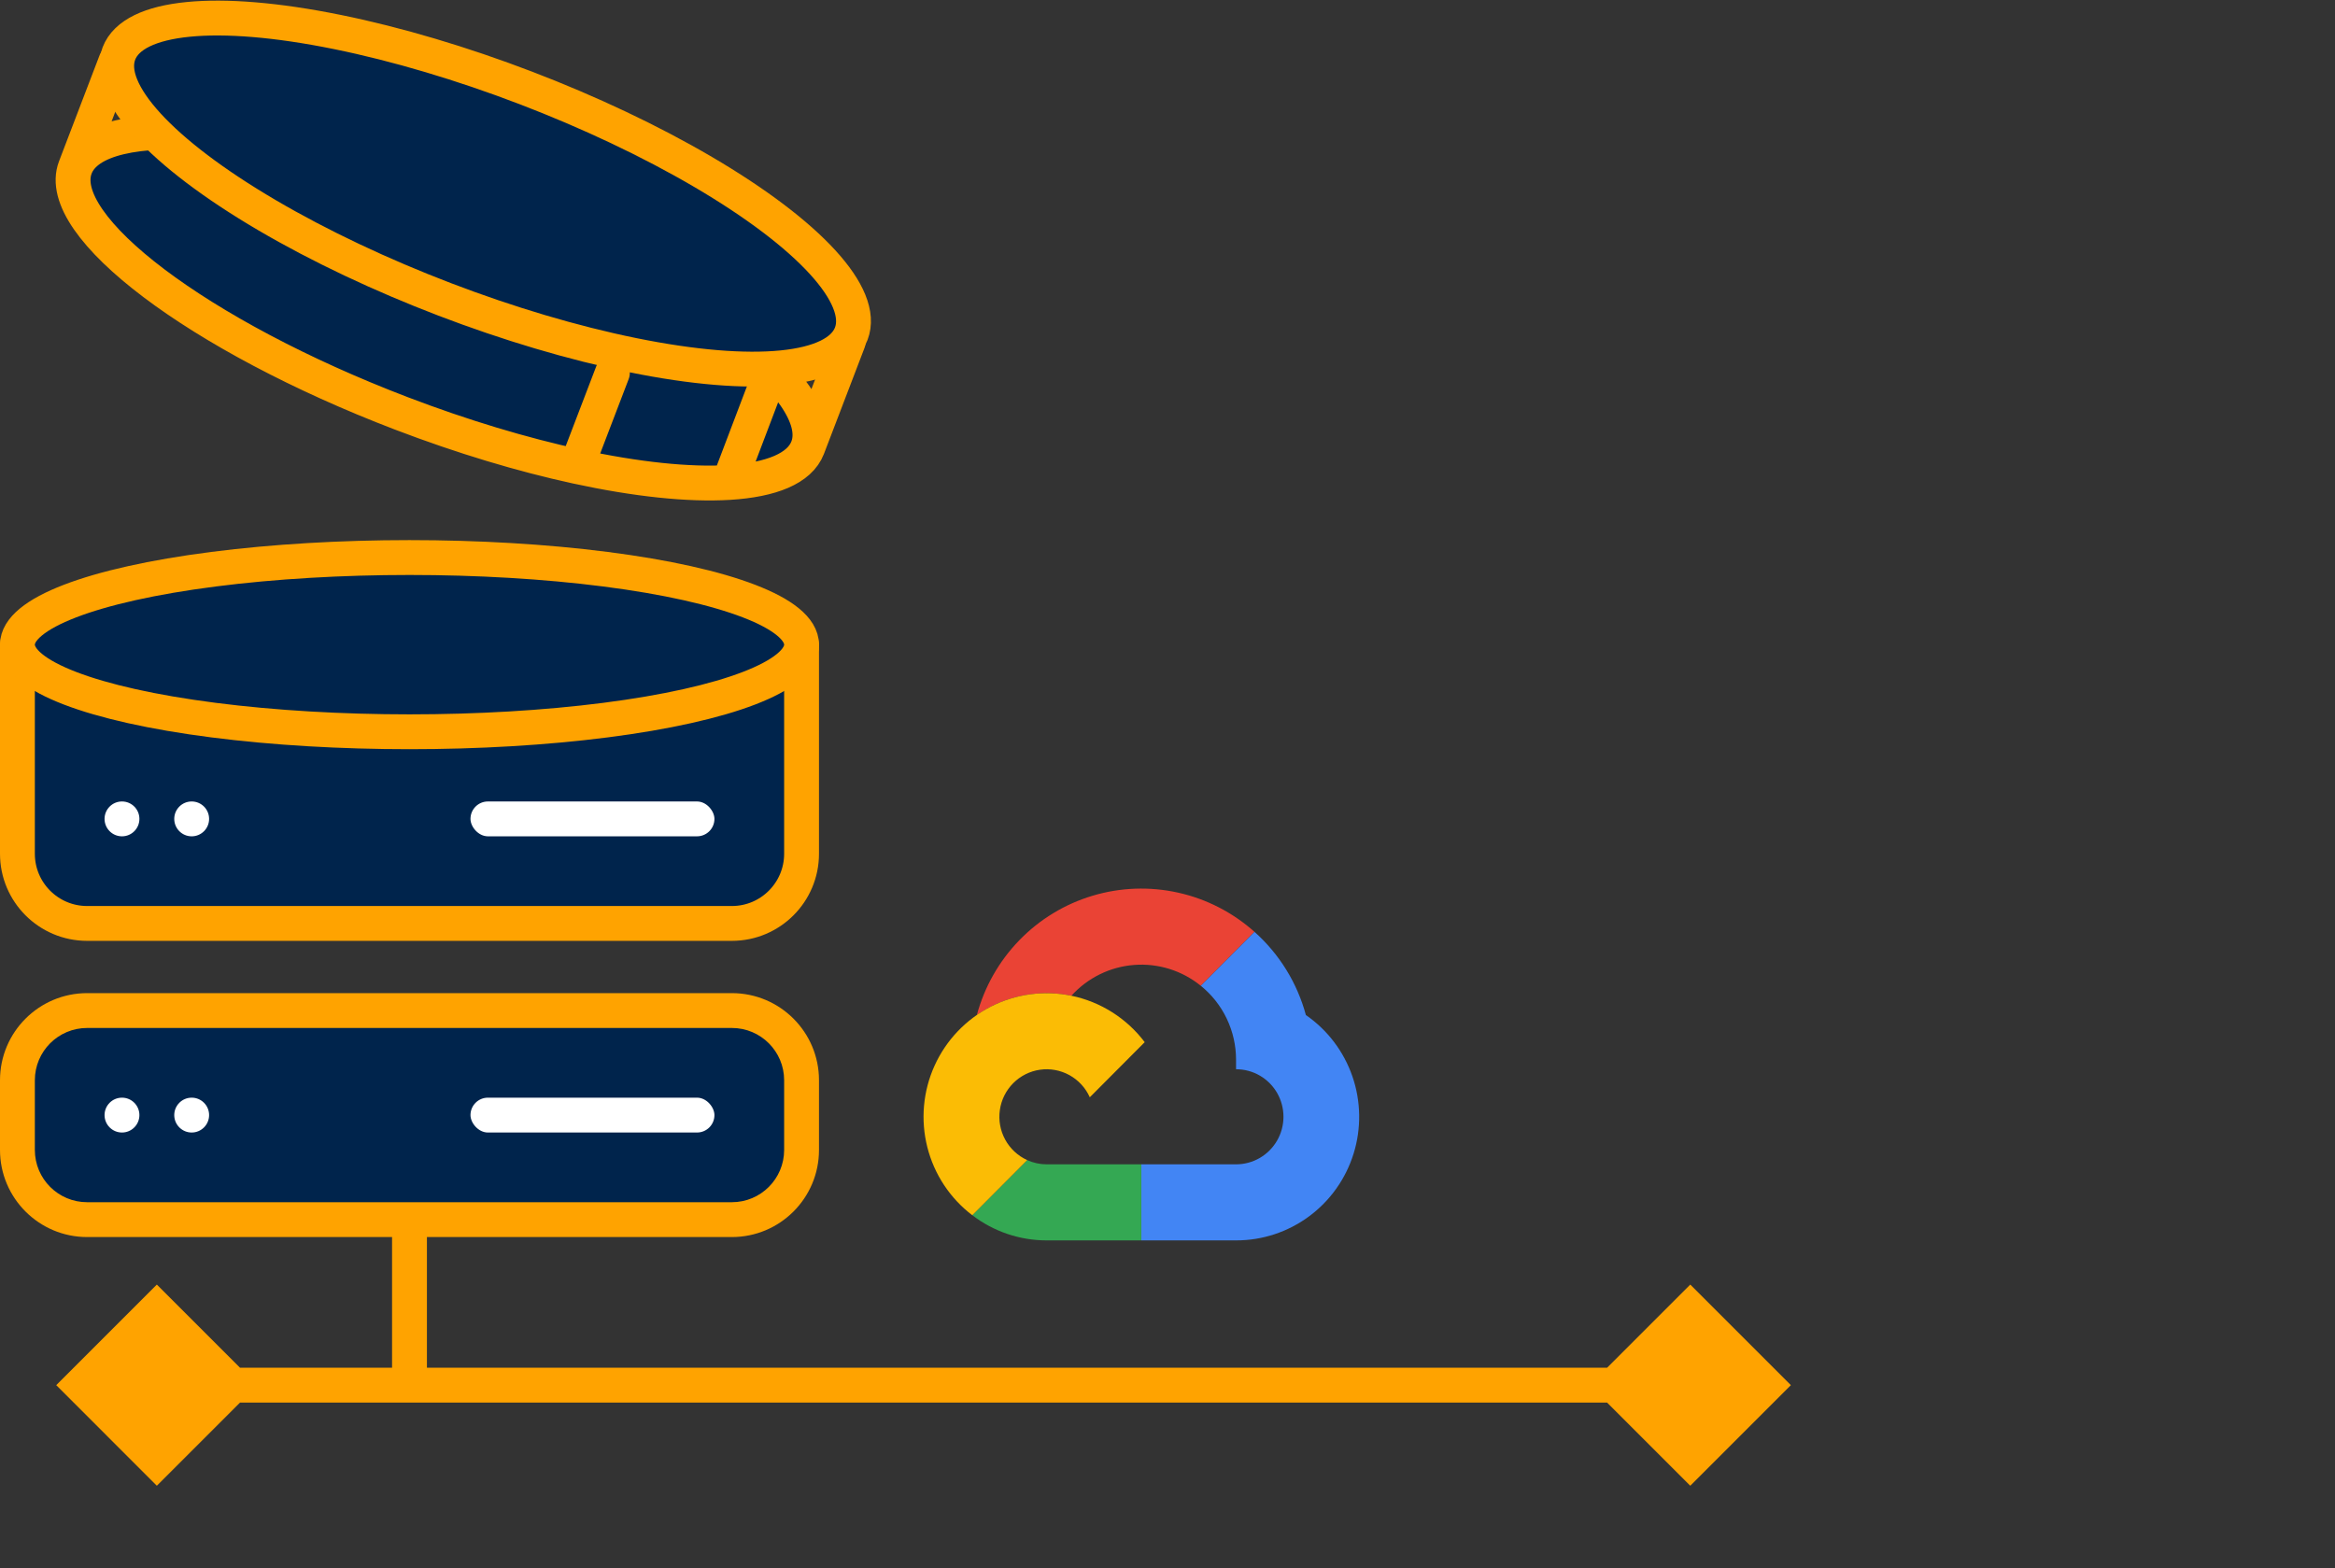
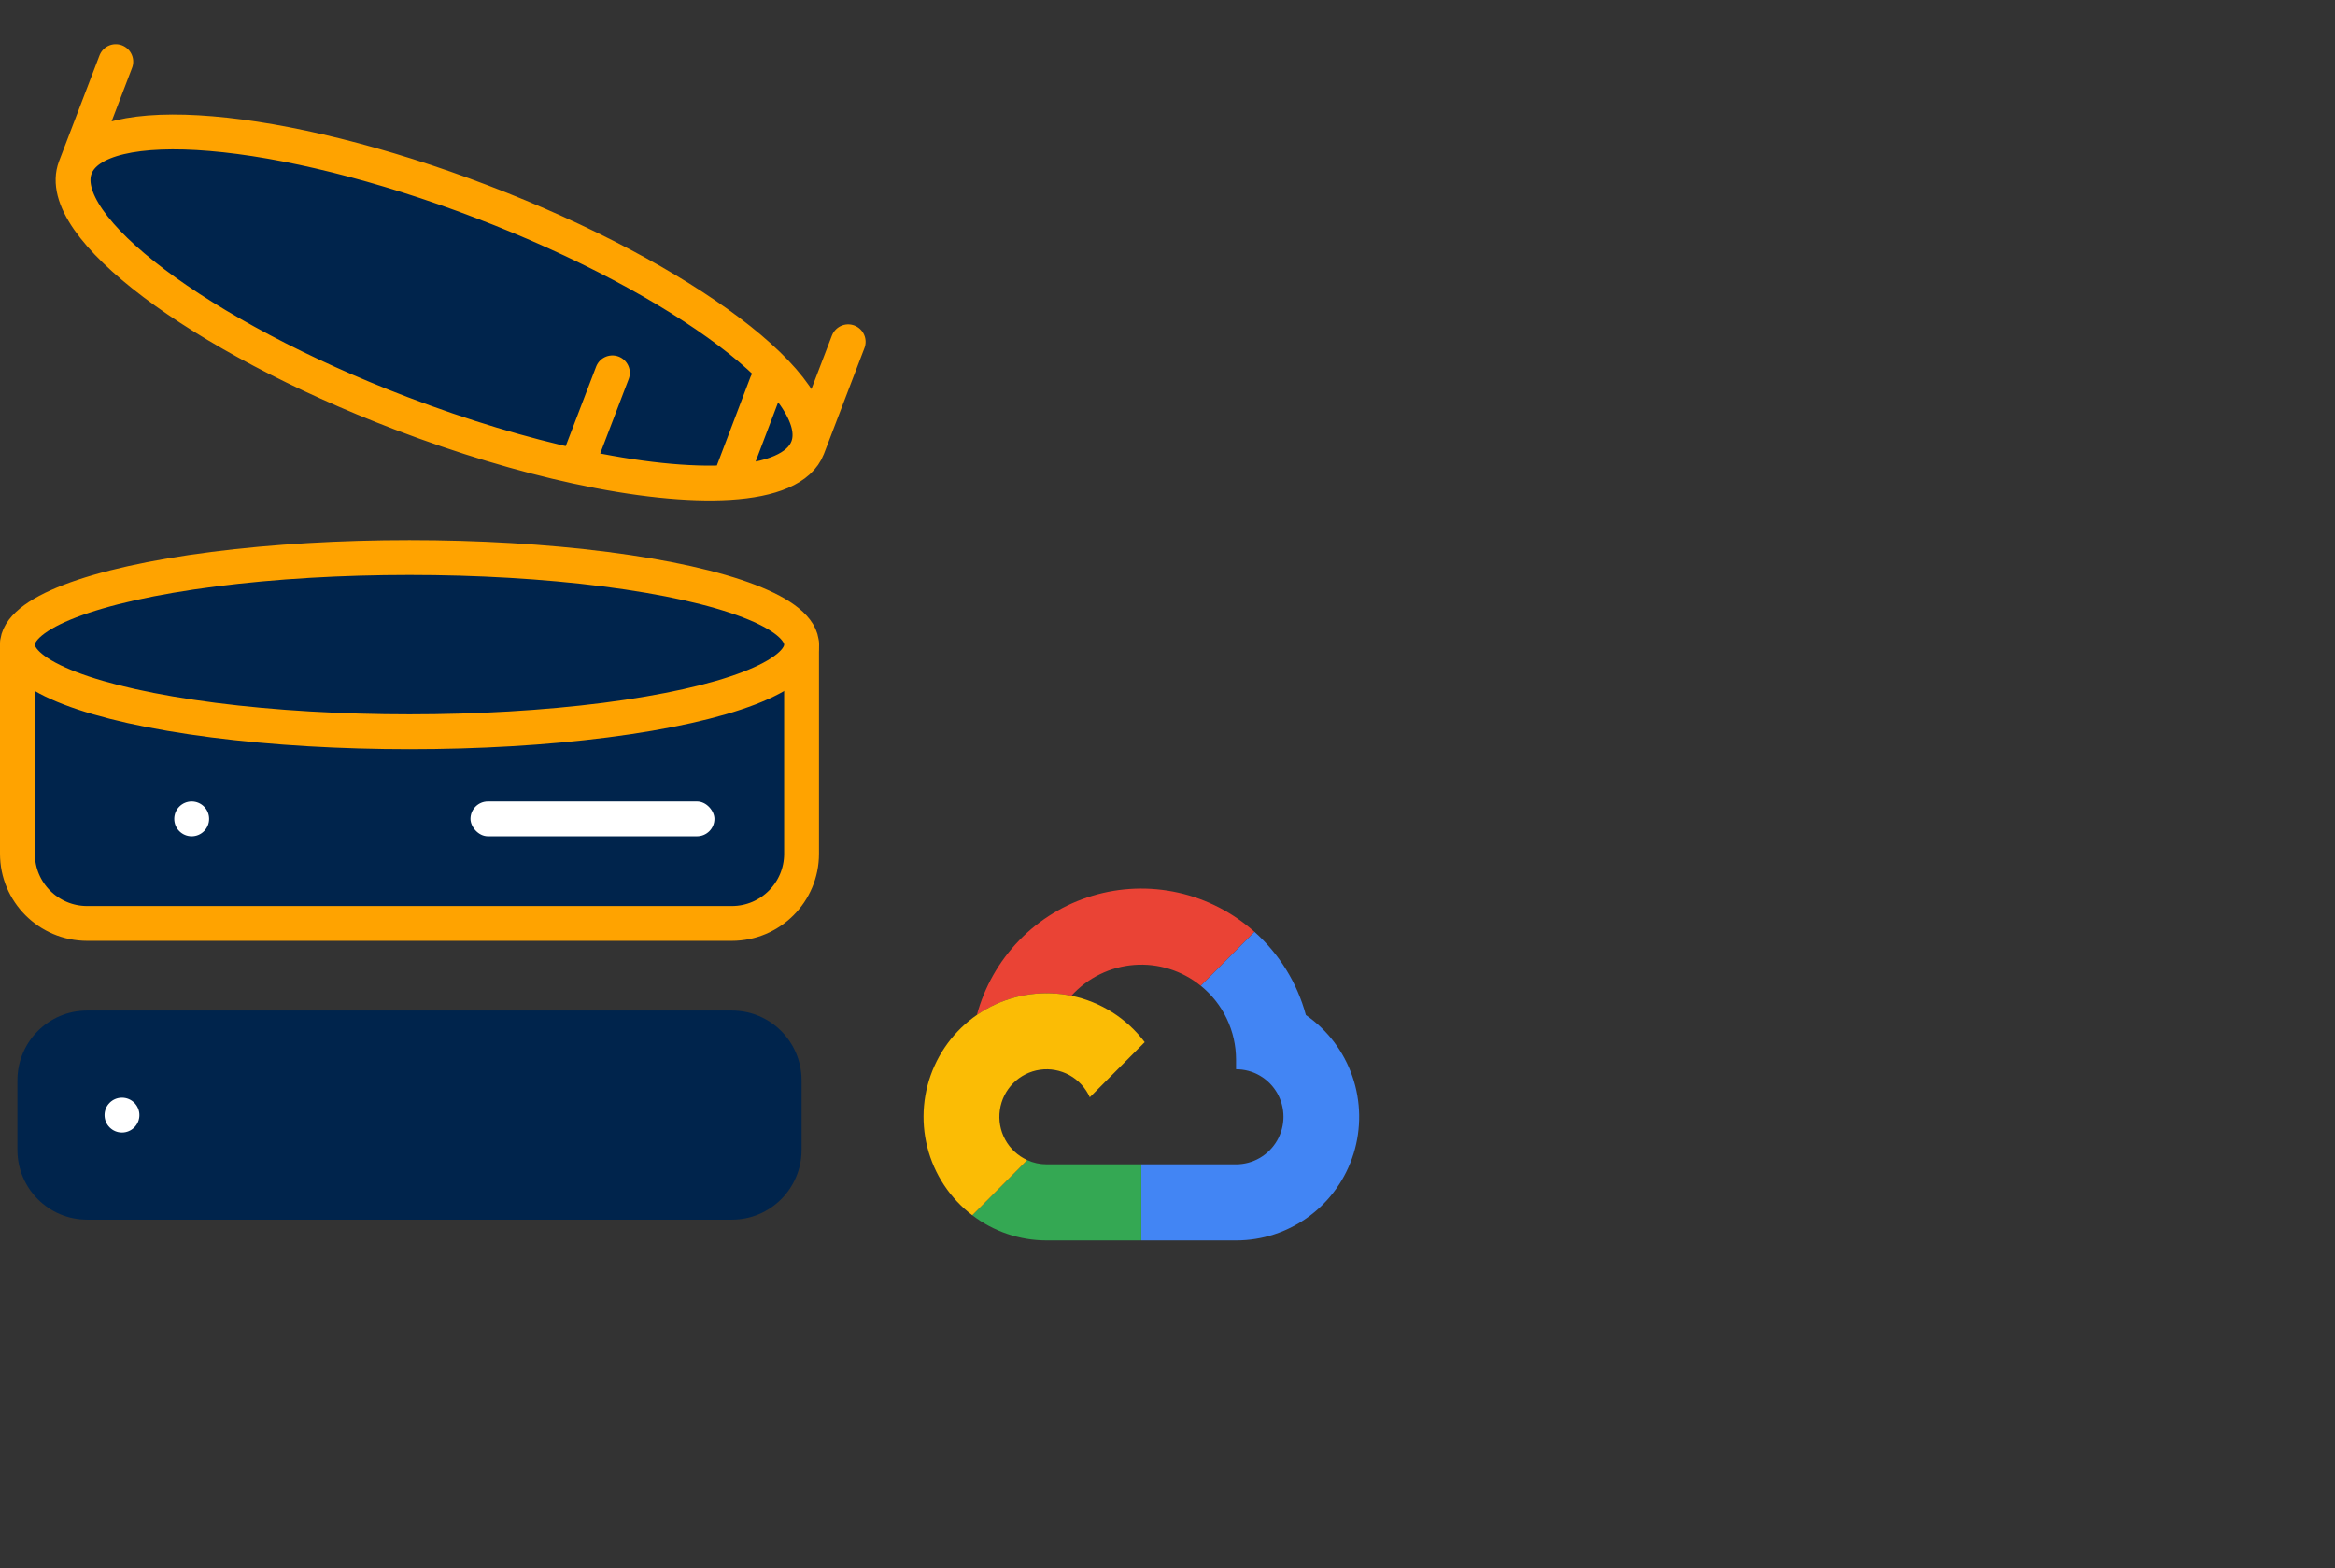
<svg xmlns="http://www.w3.org/2000/svg" width="134" height="90" viewBox="0 0 134 90" fill="none">
  <rect x="0" y="0" width="134" height="90" fill="#333333" stroke="none" />
  <path d="M1 37H46V49C46 51.209 44.209 53 42 53H5C2.791 53 1 51.209 1 49V37Z" fill="#00244C" stroke="#FFA300" stroke-width="2" stroke-linejoin="round" />
  <ellipse cx="23.5" cy="37" rx="22.5" ry="5" fill="#00244C" stroke="#FFA300" stroke-width="2" />
  <path d="M46.352 25.688C45.894 26.885 44.268 27.542 41.838 27.691C39.539 27.831 36.52 27.516 33.089 26.771C29.991 26.098 26.557 25.074 23.015 23.719C11.409 19.279 3.04 12.962 4.323 9.609C5.605 6.256 16.054 7.137 27.66 11.578C39.266 16.018 47.635 22.335 46.352 25.688Z" fill="#00244C" />
  <path d="M46.352 25.688C47.635 22.335 39.266 16.018 27.66 11.578C16.054 7.137 5.605 6.256 4.323 9.609M46.352 25.688L48.675 19.617M46.352 25.688C45.894 26.885 44.268 27.542 41.838 27.691M4.323 9.609C3.04 12.962 11.409 19.279 23.015 23.719C26.557 25.074 29.991 26.098 33.089 26.771M4.323 9.609L6.645 3.538M41.838 27.691L44 22M41.838 27.691C39.539 27.831 36.52 27.516 33.089 26.771M33.089 26.771L35.144 21.4" stroke="#FFA300" stroke-width="2" stroke-linecap="round" />
-   <ellipse cx="27.838" cy="11.111" rx="22.5" ry="6.5" transform="rotate(20.936 27.838 11.111)" fill="#00244C" stroke="#FFA300" stroke-width="2" />
  <path d="M1 62C1 59.791 2.791 58 5 58H42C44.209 58 46 59.791 46 62V66C46 68.209 44.209 70 42 70H23.5H5C2.791 70 1 68.209 1 66V62Z" fill="#00244C" />
-   <path d="M102.774 79.5L97 73.727L91.227 79.5L97 85.273L102.774 79.5ZM3.227 79.5L9 85.273L14.774 79.5L9 73.727L3.227 79.5ZM5 59H42V57H5V59ZM45 62V66H47V62H45ZM2 66V62H0V66H2ZM42 69H23.5V71H42V69ZM23.5 69H5V71H23.5V69ZM22.5 70V79.5H24.5V70H22.5ZM23.5 80.5H97V78.5H23.5V80.5ZM23.5 78.5H9V80.5H23.5V78.5ZM0 66C0 68.761 2.239 71 5 71V69C3.343 69 2 67.657 2 66H0ZM45 66C45 67.657 43.657 69 42 69V71C44.761 71 47 68.761 47 66H45ZM42 59C43.657 59 45 60.343 45 62H47C47 59.239 44.761 57 42 57V59ZM5 57C2.239 57 0 59.239 0 62H2C2 60.343 3.343 59 5 59V57Z" fill="#FFA300" />
  <path d="M61.483 57.15H61.485C62.417 56.121 63.705 55.488 65.085 55.382C66.465 55.276 67.833 55.703 68.91 56.578L71.991 53.484L71.994 53.485C70.749 52.372 69.242 51.597 67.615 51.234C65.988 50.871 64.296 50.931 62.7 51.41C61.104 51.888 59.656 52.768 58.493 53.967C57.331 55.166 56.493 56.643 56.058 58.259C56.841 57.715 57.725 57.336 58.657 57.145C59.59 56.954 60.551 56.956 61.483 57.15Z" fill="#EA4335" />
  <path d="M74.942 58.26C74.443 56.414 73.418 54.755 71.994 53.485L71.992 53.484L68.911 56.578C69.542 57.088 70.052 57.734 70.402 58.469C70.753 59.204 70.934 60.008 70.934 60.823V61.369C71.412 61.368 71.881 61.492 72.294 61.731C72.708 61.97 73.052 62.315 73.291 62.73C73.53 63.145 73.655 63.617 73.655 64.097C73.655 64.576 73.528 65.048 73.289 65.463C73.05 65.877 72.707 66.222 72.293 66.461C71.88 66.7 71.411 66.826 70.934 66.826H65.495V71.192H70.934C72.441 71.194 73.908 70.71 75.122 69.814C76.336 68.917 77.233 67.653 77.681 66.207C78.129 64.762 78.105 63.211 77.612 61.781C77.119 60.351 76.184 59.116 74.943 58.259L74.942 58.26Z" fill="#4285F4" />
  <path d="M65.48 66.826H60.066C59.679 66.826 59.298 66.743 58.946 66.581L58.95 66.583L55.799 69.747C57.025 70.686 58.524 71.193 60.065 71.192L65.495 71.192V66.826L65.48 66.826Z" fill="#34A853" />
  <path d="M61.483 57.15C59.915 56.825 58.284 57.047 56.857 57.777C55.43 58.507 54.292 59.703 53.63 61.169C52.968 62.634 52.823 64.281 53.217 65.841C53.611 67.4 54.522 68.778 55.798 69.748L58.95 66.583L58.946 66.581C58.411 66.338 57.969 65.926 57.686 65.409C57.403 64.891 57.295 64.295 57.379 63.71C57.462 63.125 57.731 62.584 58.147 62.167C58.563 61.749 59.102 61.479 59.684 61.396C60.266 61.313 60.859 61.423 61.375 61.708C61.89 61.993 62.299 62.439 62.541 62.978L65.692 59.814C64.656 58.443 63.16 57.497 61.483 57.15Z" fill="#FBBC05" />
  <circle cx="7" cy="64" r="1" fill="white" />
-   <circle cx="11" cy="64" r="1" fill="white" />
-   <rect x="27" y="63" width="14" height="2" rx="1" fill="white" />
-   <circle cx="7" cy="47" r="1" fill="white" />
  <circle cx="11" cy="47" r="1" fill="white" />
  <rect x="27" y="46" width="14" height="2" rx="1" fill="white" />
</svg>